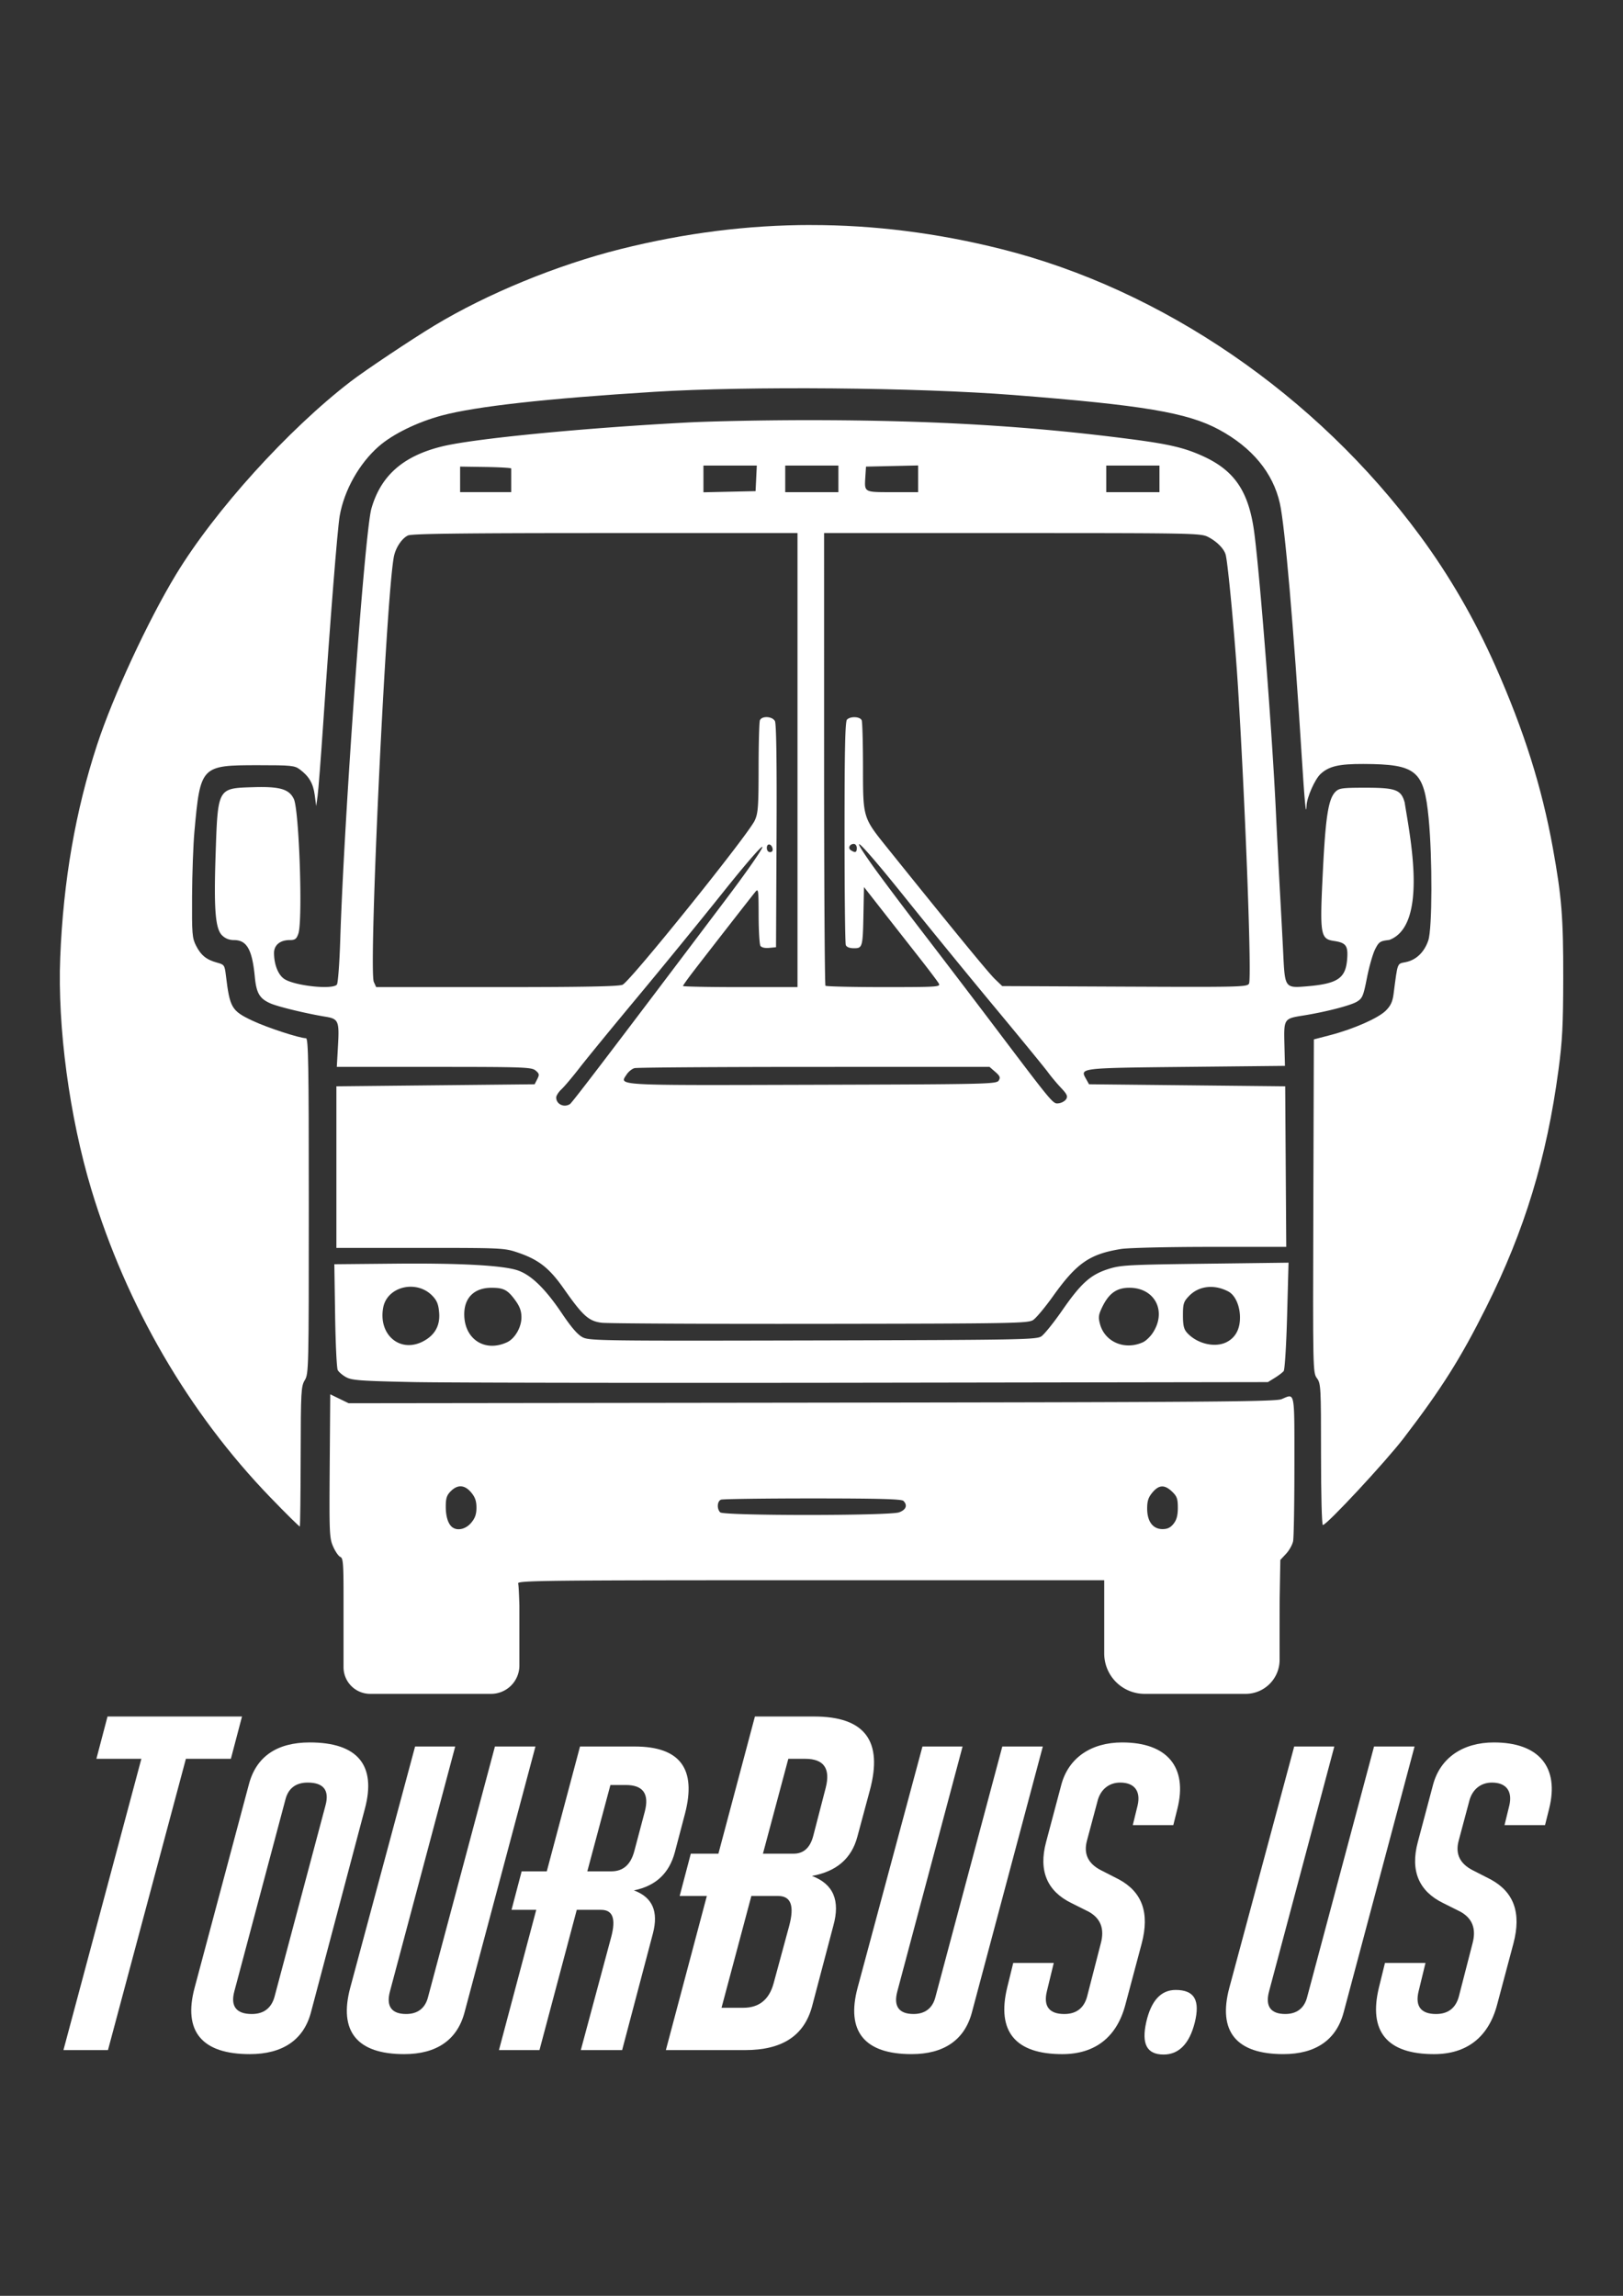
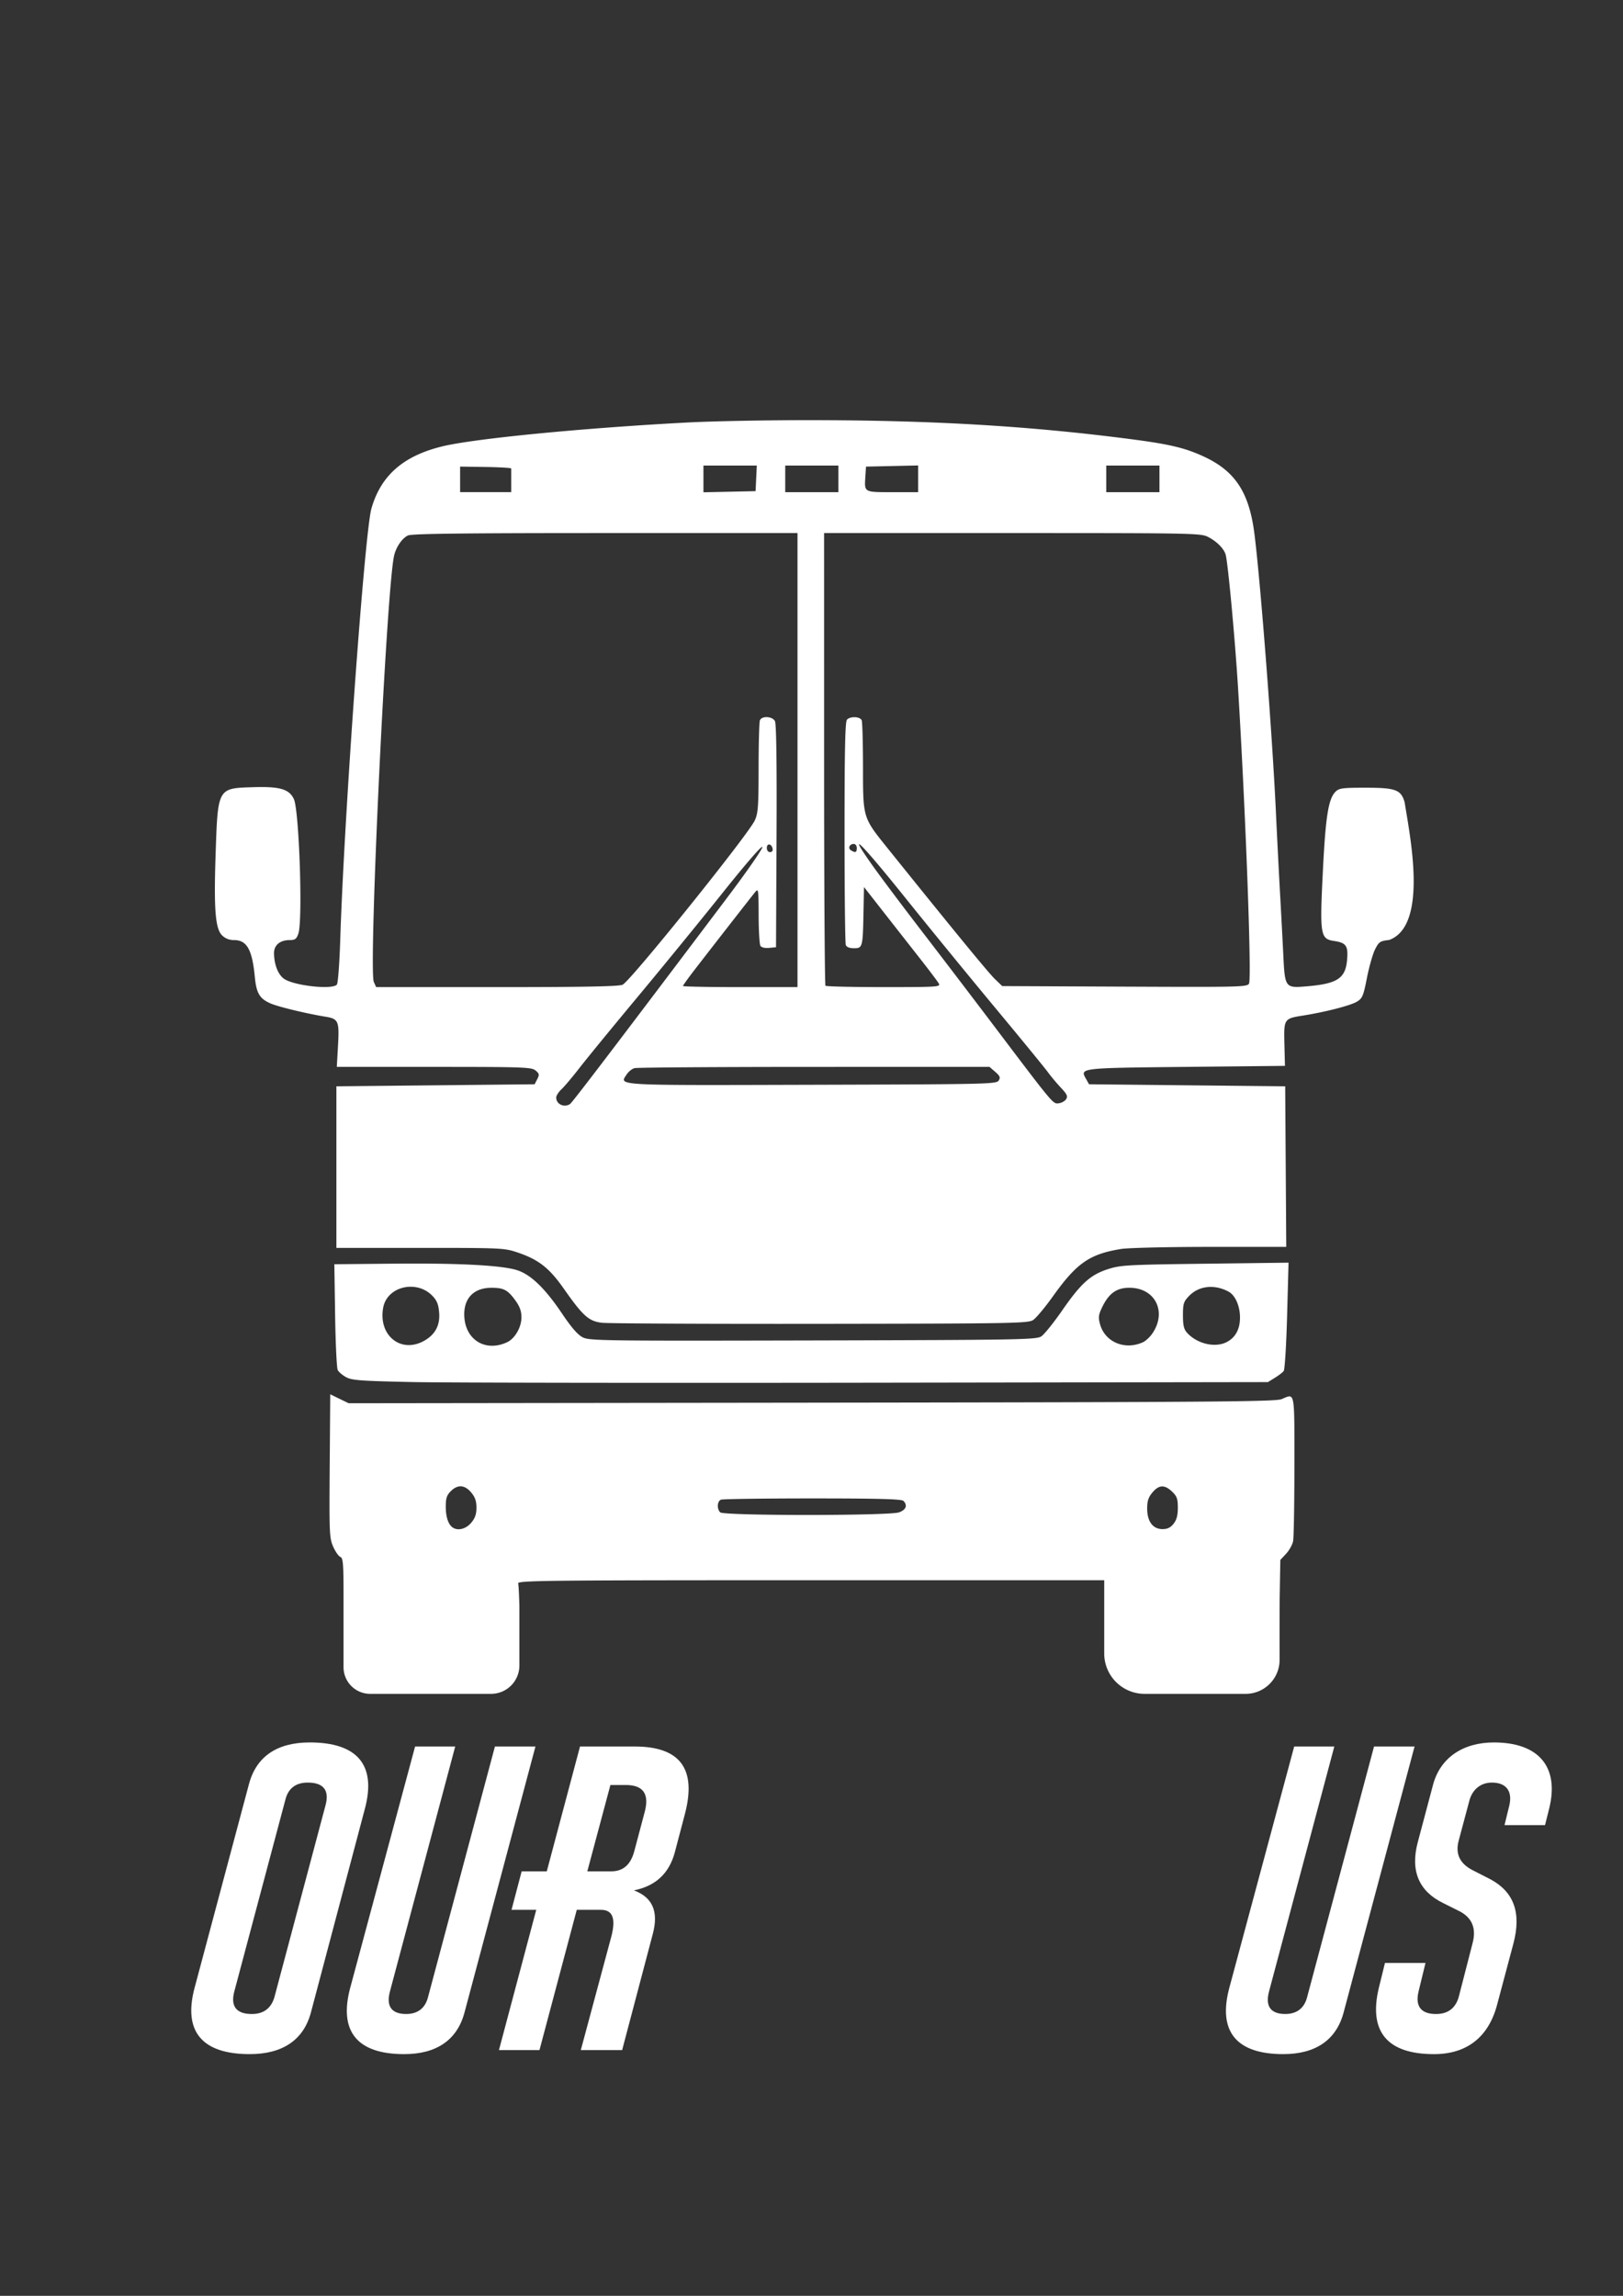
<svg xmlns="http://www.w3.org/2000/svg" xmlns:ns1="http://sodipodi.sourceforge.net/DTD/sodipodi-0.dtd" xmlns:ns2="http://www.inkscape.org/namespaces/inkscape" width="210mm" height="297mm" viewBox="0 0 210 297" version="1.1" id="svg1" xml:space="preserve" ns1:docname="tourbus-us-logo.svg" ns2:version="1.4.2 (ebf0e940d0, 2025-05-08)">
  <rect x="0" y="0" width="210" height="297" fill="#333333" stroke="none" />
  <ns1:namedview id="namedview1" pagecolor="#505050" bordercolor="#eeeeee" borderopacity="1" ns2:showpageshadow="0" ns2:pageopacity="0" ns2:pagecheckerboard="0" ns2:deskcolor="#505050" ns2:document-units="mm" ns2:zoom="0.70555556" ns2:cx="396.14173" ns2:cy="561.25984" ns2:window-width="1920" ns2:window-height="1052" ns2:window-x="0" ns2:window-y="0" ns2:window-maximized="1" ns2:current-layer="svg1" />
  <defs id="defs1" />
  <g id="g3">
    <path id="path77" style="display:inline;fill:#ffffff;fill-opacity:1" d="m 104.644,54.354 c -5.384,-0.003 -12.409,0.132 -15.61,0.299 -13.482,0.705 -27.652,2.082 -31.798,3.091 -5.059,1.231 -7.96,3.774 -9.18,8.051 -0.87,3.048 -3.53,39.851 -4.034,55.819 -0.094,2.983 -0.288,5.573 -0.432,5.755 -0.554,0.702 -5.577,0.151 -6.845,-0.751 -0.776,-0.552 -1.285,-1.871 -1.288,-3.334 -0.002,-1.017 0.785,-1.669 2.016,-1.669 0.706,0 0.888,-0.134 1.132,-0.833 0.585,-1.678 0.107,-15.961 -0.583,-17.414 -0.613,-1.291 -1.816,-1.64 -5.285,-1.532 -4.607,0.144 -4.551,0.043 -4.842,8.79 -0.233,7.004 -0.033,9.505 0.829,10.366 0.42,0.42 0.929,0.623 1.561,0.623 1.656,0 2.348,1.227 2.687,4.763 0.203,2.114 0.624,2.822 2.044,3.437 1.003,0.434 4.649,1.313 7.113,1.715 1.658,0.27 1.786,0.566 1.607,3.716 l -0.157,2.774 h 12.578 c 11.591,0 12.622,0.036 13.136,0.463 0.491,0.408 0.517,0.542 0.22,1.124 l -0.337,0.661 -12.825,0.132 -12.825,0.132 v 10.451 10.451 h 10.848 c 10.568,0 10.893,0.015 12.608,0.598 2.721,0.925 4.088,1.997 5.979,4.694 2.463,3.511 3.21,4.182 4.891,4.393 0.766,0.096 13.482,0.159 28.259,0.14 25.034,-0.032 26.915,-0.066 27.568,-0.495 0.386,-0.253 1.542,-1.638 2.57,-3.078 3.063,-4.291 4.734,-5.451 8.799,-6.11 0.916,-0.149 6.094,-0.271 11.522,-0.272 l 9.859,-0.002 -0.069,-10.385 -0.069,-10.385 -12.69,-0.132 -12.69,-0.132 -0.403,-0.718 c -0.783,-1.395 -0.85,-1.387 13.014,-1.531 l 12.737,-0.132 -0.07,-2.796 c -0.082,-3.285 -0.058,-3.321 2.39,-3.709 2.908,-0.461 6.17,-1.3 6.989,-1.798 0.715,-0.435 0.837,-0.725 1.302,-3.093 0.283,-1.437 0.756,-3.093 1.052,-3.679 0.495,-0.979 0.643,-1.077 1.832,-1.213 5.106,-1.895 2.648,-13.576 1.998,-17.779 -0.457,-1.653 -1.151,-1.916 -5.058,-1.916 -3.026,0 -3.432,0.055 -3.903,0.529 -0.913,0.919 -1.274,3.198 -1.625,10.258 -0.412,8.28 -0.332,8.773 1.453,9.04 1.558,0.234 1.831,0.624 1.684,2.4 -0.203,2.444 -1.244,3.133 -5.25,3.469 -2.768,0.232 -2.801,0.188 -3.007,-4.059 -0.09,-1.86 -0.281,-5.465 -0.424,-8.012 -0.143,-2.547 -0.383,-7.25 -0.532,-10.451 -0.469,-10.069 -2,-29.891 -2.782,-36.028 -0.686,-5.38 -2.496,-8.125 -6.604,-10.012 -2.403,-1.104 -4.398,-1.576 -9.402,-2.227 -13.158,-1.71 -25.679,-2.449 -41.663,-2.457 z m 14.155,5.861 v 1.728 1.728 h -3.316 c -3.729,0 -3.644,0.049 -3.513,-2.018 l 0.082,-1.289 3.373,-0.074 z M 91.018,60.23 h 3.453 3.452 l -0.079,1.654 -0.079,1.654 -3.373,0.074 -3.373,0.074 v -1.728 z m 10.583,0 h 3.44 3.44 v 1.72 1.72 h -3.44 -3.44 v -1.72 z m 41.54,0 h 3.44 3.44 v 1.72 1.72 h -3.44 -3.44 v -1.72 z m -83.608,0.132 3.307,0.05 c 1.819,0.027 3.307,0.116 3.307,0.198 -9e-6,0.082 0,0.804 0,1.604 v 1.455 h -3.307 -3.307 v -1.654 z m 18.798,8.599 H 103.189 V 98.33 127.699 H 95.78 c -4.075,0 -7.408,-0.065 -7.408,-0.144 0,-0.079 0.625,-0.956 1.389,-1.949 1.969,-2.558 7.387,-9.511 7.932,-10.179 0.438,-0.538 0.458,-0.414 0.467,3.011 0.005,1.965 0.11,3.73 0.232,3.922 0.134,0.211 0.58,0.316 1.12,0.265 l 0.898,-0.086 0.067,-14.37 c 0.044,-9.541 -0.026,-14.542 -0.208,-14.883 -0.34,-0.635 -1.714,-0.701 -1.947,-0.094 -0.088,0.23 -0.163,2.998 -0.166,6.152 -0.005,5.01 -0.067,5.867 -0.495,6.791 -0.866,1.874 -16.089,20.793 -17.103,21.255 -0.492,0.224 -4.956,0.309 -16.281,0.309 H 48.673 l -0.303,-0.665 c -0.697,-1.529 1.585,-49.896 2.596,-55.03 0.227,-1.155 1.044,-2.377 1.825,-2.733 0.505,-0.23 7.101,-0.31 25.538,-0.31 z m 28.298,0 h 24.353 c 23.417,0 24.39,0.019 25.334,0.503 1.117,0.573 2.039,1.498 2.267,2.275 0.298,1.017 1.217,10.902 1.612,17.33 0.975,15.898 1.776,37.466 1.417,38.172 -0.225,0.442 -1.14,0.465 -16.086,0.397 l -15.848,-0.072 -0.962,-0.926 c -0.829,-0.799 -5.293,-6.241 -13.837,-16.869 -3.255,-4.049 -3.209,-3.898 -3.216,-10.56 -0.003,-3.08 -0.078,-5.789 -0.166,-6.019 -0.19,-0.494 -1.443,-0.561 -1.903,-0.101 -0.239,0.239 -0.318,3.829 -0.318,14.53 0,7.817 0.072,14.401 0.161,14.631 0.103,0.267 0.483,0.419 1.053,0.419 1.115,0 1.15,-0.131 1.235,-4.555 l 0.065,-3.365 2.514,3.212 c 1.382,1.766 3.503,4.471 4.712,6.01 1.209,1.539 2.315,3.007 2.457,3.262 0.243,0.436 -0.17,0.463 -7.115,0.463 -4.055,0 -7.453,-0.079 -7.55,-0.176 -0.097,-0.097 -0.177,-13.313 -0.177,-29.369 z m 3.852,40.217 c 0.21,0 0.381,0.238 0.381,0.529 0,0.574 -0.195,0.649 -0.761,0.29 -0.427,-0.27 -0.172,-0.82 0.38,-0.82 z m 0.684,0.035 c 0.202,-0.045 2.286,2.343 5.821,6.747 3.138,3.91 8.432,10.387 11.764,14.394 3.332,4.007 6.403,7.758 6.825,8.334 0.422,0.577 1.194,1.498 1.714,2.048 0.769,0.812 0.893,1.085 0.661,1.455 -0.157,0.251 -0.59,0.493 -0.961,0.537 -0.756,0.091 -0.592,0.288 -8.571,-10.268 -2.475,-3.274 -6.56,-8.632 -9.077,-11.906 -2.518,-3.274 -5.404,-7.118 -6.415,-8.542 -1.326,-1.869 -1.882,-2.773 -1.761,-2.8 z m -11.651,0.034 c 0.011,2.8e-4 0.021,0.001 0.032,0.003 0.171,0.025 0.357,0.214 0.422,0.546 0.051,0.261 -0.084,0.441 -0.331,0.441 -0.245,0 -0.417,-0.226 -0.417,-0.551 0,-0.302 0.136,-0.443 0.294,-0.439 z m -0.869,0.321 c 0.047,0.225 -2.002,3.176 -4.553,6.558 -14.966,19.838 -20.06,26.524 -20.347,26.706 -0.773,0.491 -1.777,0.01 -1.777,-0.853 0,-0.237 0.31,-0.718 0.689,-1.071 0.379,-0.353 1.44,-1.613 2.359,-2.799 0.918,-1.187 4.332,-5.354 7.586,-9.26 3.254,-3.907 8.175,-9.935 10.937,-13.396 2.939,-3.684 5.056,-6.124 5.107,-5.884 z m 29.385,28.449 0.743,0.645 c 0.612,0.532 0.691,0.73 0.449,1.124 v 5.2e-4 c -0.279,0.456 -1.45,0.482 -24.11,0.547 -25.959,0.074 -24.986,0.128 -24.021,-1.345 0.235,-0.358 0.689,-0.722 1.01,-0.808 0.321,-0.086 10.786,-0.158 23.256,-0.16 z m 38.694,25.33 -10.8,0.136 c -10.016,0.126 -10.925,0.177 -12.53,0.69 -2.296,0.735 -3.52,1.834 -5.959,5.354 -1.106,1.596 -2.324,3.107 -2.705,3.357 -0.644,0.422 -2.784,0.46 -29.545,0.523 -27.079,0.064 -28.908,0.04 -29.778,-0.397 -0.649,-0.326 -1.459,-1.257 -2.707,-3.111 -2.131,-3.166 -3.948,-4.939 -5.68,-5.543 -1.886,-0.658 -7.452,-0.963 -16.087,-0.88 l -7.673,0.073 0.1,6.615 c 0.055,3.638 0.207,6.822 0.338,7.075 0.131,0.253 0.622,0.67 1.091,0.926 0.737,0.403 1.906,0.488 8.657,0.628 4.293,0.09 30.936,0.127 59.207,0.084 l 51.402,-0.079 0.89,-0.55 c 0.489,-0.302 1.007,-0.697 1.15,-0.877 0.143,-0.181 0.343,-3.4 0.444,-7.176 z m -113.549,3.114 c 0.996,0.009 2.011,0.381 2.776,1.18 0.59,0.616 0.784,1.103 0.871,2.187 0.133,1.657 -0.551,2.888 -2.048,3.683 -2.985,1.586 -5.853,-0.822 -5.19,-4.358 0.321,-1.711 1.931,-2.706 3.591,-2.692 z m 103.351,0.025 c 0.792,-0.024 1.626,0.174 2.427,0.602 0.869,0.465 1.485,1.845 1.489,3.34 0.005,1.515 -0.58,2.601 -1.717,3.189 -1.505,0.778 -3.834,0.231 -5.134,-1.205 -0.412,-0.455 -0.529,-0.956 -0.529,-2.259 0,-1.494 0.084,-1.762 0.781,-2.49 0.636,-0.664 1.457,-1.053 2.346,-1.153 0.111,-0.013 0.223,-0.021 0.336,-0.024 z m -10.389,0.107 c 3.312,0.002 4.876,3.078 2.99,5.88 -0.321,0.476 -0.876,1 -1.235,1.164 -2.348,1.075 -4.936,-0.018 -5.564,-2.35 -0.235,-0.872 -0.191,-1.204 0.288,-2.194 0.865,-1.786 1.873,-2.502 3.521,-2.501 z m -82.553,0.002 c 1.59,-0.002 2.11,0.273 3.1,1.639 0.574,0.793 0.785,1.383 0.785,2.196 0,1.278 -0.848,2.742 -1.862,3.212 -2.896,1.343 -5.564,-0.424 -5.537,-3.667 0.018,-2.123 1.321,-3.377 3.514,-3.38 z m -20.854,13.782 -0.069,9.268 c -0.065,8.718 -0.039,9.337 0.45,10.441 0.285,0.645 0.703,1.245 0.929,1.331 0.35,0.134 0.41,0.867 0.41,4.974 v 9.289 a 3.447,3.447 0 0 0 3.447,3.447 h 15.64 a 3.667,3.667 0 0 0 3.667,-3.667 v -7.703 c 0,0 -0.072,-2.68 -0.16,-2.91 -0.146,-0.38 3.297,-0.419 37.835,-0.419 h 37.996 v 2.91 6.567 a 5.222,5.222 0 0 0 5.222,5.222 h 13.074 c 2.436,0 4.399,-1.975 4.397,-4.411 -0.004,-3.342 -9.7e-4,-7.454 0.011,-8.161 l 0.083,-4.753 0.743,-0.795 c 0.408,-0.437 0.818,-1.171 0.91,-1.631 0.092,-0.46 0.167,-4.869 0.167,-9.799 0,-9.85 0.104,-9.311 -1.652,-8.577 -0.797,0.333 -9.085,0.395 -60.82,0.459 l -59.898,0.073 -1.191,-0.578 z m 16.934,11.906 c 0.443,0.028 0.879,0.291 1.299,0.789 0.507,0.603 0.685,1.113 0.685,1.964 0,0.851 -0.178,1.362 -0.685,1.964 -0.673,0.8 -1.706,1.064 -2.384,0.611 -0.57,-0.381 -0.9,-1.37 -0.9,-2.702 0,-1.083 0.129,-1.482 0.65,-2.002 0.444,-0.444 0.893,-0.652 1.336,-0.625 z m 90.676,0.014 c 0.409,-0.017 0.833,0.208 1.318,0.672 0.626,0.6 0.742,0.925 0.742,2.081 0,0.985 -0.154,1.566 -0.548,2.067 -0.398,0.506 -0.792,0.697 -1.436,0.697 -1.248,0 -1.984,-0.988 -1.984,-2.661 0,-0.977 0.157,-1.453 0.685,-2.081 0.421,-0.501 0.815,-0.759 1.224,-0.775 z m -45.199,1.549 c 8.541,0 11.515,0.081 11.752,0.318 0.566,0.566 0.344,1.154 -0.561,1.481 -1.253,0.453 -22.692,0.454 -23.145,5.1e-4 -0.454,-0.454 -0.392,-1.449 0.101,-1.639 0.23,-0.088 5.564,-0.161 11.854,-0.161 z" />
-     <path d="m 104.927,29.106 c -2.042,7.5e-4 -4.084,0.066 -6.128,0.196 -2.044,0.13 -4.09,0.325 -6.14,0.584 -2.05,0.26 -4.104,0.584 -6.162,0.973 -2.059,0.389 -4.123,0.843 -6.194,1.361 -2.051,0.513 -4.154,1.13 -6.263,1.832 -2.109,0.701 -4.222,1.487 -6.293,2.337 -2.07,0.85 -4.098,1.764 -6.034,2.724 -1.936,0.959 -3.781,1.964 -5.488,2.993 -1.483,0.894 -3.715,2.337 -5.815,3.739 -2.1,1.402 -4.068,2.762 -5.021,3.494 -1.013,0.777 -2.047,1.621 -3.092,2.519 -1.045,0.898 -2.101,1.851 -3.155,2.845 -1.054,0.994 -2.107,2.029 -3.148,3.093 -1.041,1.064 -2.069,2.158 -3.073,3.267 -1.004,1.109 -1.985,2.235 -2.929,3.364 -0.944,1.129 -1.853,2.262 -2.715,3.385 -0.862,1.123 -1.677,2.237 -2.433,3.329 -0.756,1.092 -1.454,2.162 -2.082,3.198 -0.908,1.497 -1.87,3.228 -2.835,5.08 -0.965,1.852 -1.933,3.826 -2.853,5.809 -0.919,1.983 -1.789,3.976 -2.558,5.867 -0.769,1.891 -1.438,3.68 -1.954,5.255 -0.701,2.139 -1.324,4.308 -1.871,6.512 -0.547,2.205 -1.018,4.445 -1.414,6.729 -0.396,2.284 -0.718,4.611 -0.965,6.987 -0.247,2.376 -0.421,4.802 -0.521,7.284 -0.046,1.125 -0.061,2.292 -0.048,3.49 0.013,1.198 0.055,2.428 0.125,3.68 0.07,1.252 0.167,2.526 0.29,3.813 0.124,1.287 0.274,2.586 0.449,3.888 0.175,1.302 0.374,2.608 0.598,3.906 0.223,1.299 0.471,2.591 0.741,3.867 0.27,1.276 0.562,2.536 0.875,3.77 0.313,1.234 0.647,2.443 1.001,3.616 0.567,1.878 1.189,3.737 1.863,5.575 0.675,1.838 1.402,3.653 2.181,5.444 0.779,1.791 1.609,3.556 2.487,5.293 0.879,1.737 1.806,3.445 2.78,5.121 0.974,1.676 1.996,3.321 3.062,4.929 1.066,1.609 2.178,3.182 3.333,4.717 1.155,1.535 2.352,3.03 3.591,4.484 1.239,1.454 2.518,2.865 3.837,4.231 2.06,2.134 3.787,3.839 3.837,3.789 0.05,-0.05 0.099,-4.139 0.11,-9.088 0.009,-4.218 0.022,-6.481 0.093,-7.789 0.036,-0.654 0.086,-1.069 0.158,-1.37 0.072,-0.301 0.164,-0.489 0.285,-0.688 0.125,-0.206 0.22,-0.402 0.292,-0.91 0.072,-0.508 0.12,-1.327 0.153,-2.778 0.066,-2.902 0.07,-8.33 0.07,-18.851 0,-9.163 -0.014,-14.586 -0.067,-17.717 -0.026,-1.566 -0.063,-2.559 -0.112,-3.161 -0.049,-0.602 -0.111,-0.812 -0.188,-0.812 -0.208,0 -0.63,-0.087 -1.175,-0.232 -0.545,-0.144 -1.213,-0.346 -1.912,-0.575 -1.399,-0.458 -2.925,-1.026 -3.851,-1.465 -0.673,-0.319 -1.191,-0.583 -1.599,-0.864 -0.204,-0.141 -0.38,-0.286 -0.533,-0.444 -0.153,-0.159 -0.284,-0.331 -0.398,-0.526 -0.228,-0.39 -0.388,-0.872 -0.522,-1.518 -0.135,-0.647 -0.244,-1.458 -0.371,-2.508 -0.04,-0.331 -0.073,-0.583 -0.115,-0.78 -0.042,-0.197 -0.092,-0.338 -0.166,-0.445 -0.074,-0.108 -0.173,-0.182 -0.31,-0.244 -0.137,-0.063 -0.314,-0.114 -0.545,-0.177 -0.343,-0.093 -0.645,-0.198 -0.915,-0.323 -0.27,-0.125 -0.507,-0.27 -0.721,-0.442 -0.214,-0.172 -0.406,-0.372 -0.583,-0.606 -0.177,-0.234 -0.341,-0.503 -0.499,-0.813 -0.127,-0.249 -0.225,-0.467 -0.3,-0.731 -0.075,-0.264 -0.127,-0.573 -0.162,-1.005 -0.07,-0.863 -0.074,-2.213 -0.06,-4.663 0.016,-2.924 0.153,-6.686 0.304,-8.359 0.193,-2.131 0.341,-3.734 0.572,-4.94 0.115,-0.603 0.251,-1.107 0.422,-1.527 0.172,-0.421 0.379,-0.758 0.639,-1.029 0.259,-0.271 0.571,-0.475 0.949,-0.629 0.379,-0.154 0.824,-0.258 1.353,-0.328 0.529,-0.07 1.142,-0.106 1.853,-0.125 0.711,-0.019 1.521,-0.02 2.445,-0.02 2.156,-3.1e-4 3.339,0.01 4.067,0.084 0.364,0.037 0.615,0.089 0.817,0.164 0.202,0.075 0.354,0.172 0.523,0.298 0.298,0.223 0.556,0.447 0.777,0.682 0.221,0.235 0.406,0.481 0.56,0.746 0.154,0.265 0.277,0.549 0.374,0.862 0.097,0.313 0.168,0.653 0.219,1.031 l 0.19,1.425 0.181,-1.323 c 0.1,-0.728 0.423,-4.895 0.718,-9.26 0.458,-6.782 0.921,-13.114 1.306,-17.958 0.385,-4.844 0.691,-8.198 0.837,-9.024 0.146,-0.829 0.377,-1.667 0.681,-2.491 0.304,-0.824 0.68,-1.636 1.117,-2.412 0.437,-0.777 0.935,-1.518 1.482,-2.205 0.546,-0.686 1.141,-1.316 1.773,-1.869 0.453,-0.397 0.992,-0.791 1.594,-1.174 0.602,-0.382 1.268,-0.752 1.976,-1.098 0.708,-0.346 1.457,-0.67 2.227,-0.959 0.77,-0.289 1.56,-0.545 2.349,-0.757 1.103,-0.295 2.499,-0.58 4.19,-0.855 1.692,-0.275 3.68,-0.539 5.968,-0.794 2.288,-0.255 4.877,-0.5 7.769,-0.736 2.892,-0.236 6.087,-0.462 9.59,-0.68 3.037,-0.189 6.681,-0.318 10.633,-0.391 3.952,-0.073 8.211,-0.089 12.479,-0.052 4.268,0.038 8.545,0.129 12.532,0.272 3.987,0.143 7.683,0.337 10.791,0.58 4.198,0.328 7.705,0.635 10.667,0.944 2.962,0.309 5.379,0.62 7.399,0.96 1.01,0.17 1.92,0.346 2.75,0.533 0.829,0.186 1.578,0.383 2.264,0.592 0.686,0.209 1.309,0.432 1.888,0.67 0.579,0.239 1.114,0.493 1.623,0.767 0.538,0.29 1.052,0.595 1.54,0.914 0.488,0.319 0.951,0.653 1.388,1.001 0.437,0.348 0.848,0.71 1.233,1.085 0.385,0.375 0.744,0.763 1.075,1.165 0.332,0.401 0.637,0.815 0.915,1.242 0.278,0.426 0.528,0.865 0.751,1.315 0.223,0.45 0.419,0.913 0.586,1.386 0.167,0.473 0.306,0.958 0.417,1.453 0.163,0.729 0.356,2.093 0.569,3.988 0.214,1.895 0.449,4.32 0.696,7.172 0.493,5.703 1.034,13.111 1.551,21.384 0.188,3.014 0.333,5.044 0.437,6.125 0.052,0.541 0.095,0.843 0.127,0.914 0.033,0.071 0.056,-0.091 0.07,-0.481 0.01,-0.267 0.081,-0.614 0.195,-0.994 0.114,-0.38 0.27,-0.795 0.447,-1.197 0.177,-0.402 0.377,-0.793 0.578,-1.126 0.201,-0.333 0.404,-0.608 0.588,-0.78 0.269,-0.251 0.553,-0.459 0.877,-0.629 0.324,-0.17 0.687,-0.303 1.116,-0.403 0.429,-0.1 0.923,-0.169 1.508,-0.211 0.585,-0.043 1.26,-0.06 2.052,-0.057 0.858,0.003 1.624,0.019 2.309,0.056 0.685,0.037 1.288,0.095 1.821,0.183 0.533,0.088 0.996,0.207 1.398,0.365 0.403,0.158 0.746,0.355 1.04,0.6 0.294,0.245 0.54,0.538 0.747,0.889 0.207,0.351 0.376,0.758 0.517,1.232 0.141,0.474 0.256,1.014 0.353,1.629 0.097,0.615 0.178,1.305 0.253,2.079 0.124,1.284 0.215,2.819 0.274,4.422 0.059,1.603 0.086,3.276 0.081,4.835 -0.005,1.559 -0.041,3.005 -0.108,4.156 -0.067,1.151 -0.166,2.006 -0.295,2.385 -0.129,0.379 -0.291,0.727 -0.483,1.039 -0.191,0.312 -0.411,0.588 -0.658,0.826 -0.246,0.238 -0.519,0.437 -0.814,0.594 -0.295,0.157 -0.613,0.272 -0.949,0.342 -0.29,0.06 -0.5,0.085 -0.66,0.156 -0.16,0.07 -0.271,0.185 -0.363,0.424 -0.092,0.239 -0.165,0.603 -0.249,1.172 -0.085,0.568 -0.18,1.341 -0.319,2.397 -0.064,0.49 -0.159,0.869 -0.317,1.203 -0.157,0.334 -0.377,0.622 -0.691,0.933 -0.245,0.242 -0.628,0.512 -1.113,0.793 -0.485,0.281 -1.071,0.573 -1.721,0.858 -0.649,0.286 -1.362,0.566 -2.1,0.823 -0.738,0.258 -1.501,0.493 -2.252,0.688 l -2.117,0.552 -0.068,21.556 c -0.033,10.608 -0.048,16 0.011,18.828 0.029,1.414 0.077,2.187 0.15,2.651 0.037,0.232 0.08,0.386 0.13,0.505 0.05,0.119 0.107,0.202 0.173,0.29 0.127,0.171 0.224,0.328 0.297,0.602 0.073,0.274 0.124,0.666 0.159,1.309 0.069,1.287 0.075,3.579 0.075,7.946 0,2.641 0.026,4.926 0.068,6.551 0.043,1.624 0.102,2.588 0.172,2.588 0.125,0 0.696,-0.513 1.519,-1.33 0.822,-0.817 1.896,-1.938 3.027,-3.153 1.131,-1.216 2.319,-2.527 3.369,-3.723 1.05,-1.197 1.963,-2.279 2.545,-3.038 1.225,-1.601 2.299,-3.047 3.271,-4.418 0.972,-1.371 1.844,-2.668 2.666,-3.971 0.822,-1.303 1.593,-2.613 2.366,-4.01 0.773,-1.397 1.547,-2.882 2.374,-4.535 0.621,-1.242 1.209,-2.475 1.765,-3.704 0.556,-1.229 1.081,-2.455 1.576,-3.681 0.495,-1.227 0.96,-2.454 1.397,-3.689 0.437,-1.234 0.844,-2.475 1.226,-3.727 0.381,-1.252 0.736,-2.515 1.065,-3.795 0.329,-1.28 0.633,-2.576 0.913,-3.893 0.28,-1.317 0.536,-2.657 0.769,-4.022 0.234,-1.365 0.445,-2.757 0.636,-4.181 0.251,-1.871 0.402,-3.307 0.492,-5.045 0.09,-1.738 0.119,-3.779 0.124,-6.861 0.003,-1.952 -0.007,-3.583 -0.043,-5.03 -0.036,-1.447 -0.097,-2.711 -0.194,-3.928 -0.097,-1.217 -0.231,-2.387 -0.411,-3.649 -0.181,-1.261 -0.408,-2.614 -0.694,-4.194 -0.356,-1.968 -0.768,-3.903 -1.242,-5.827 -0.475,-1.924 -1.012,-3.838 -1.621,-5.765 -0.608,-1.927 -1.287,-3.868 -2.044,-5.846 -0.757,-1.978 -1.592,-3.994 -2.512,-6.07 -0.676,-1.525 -1.385,-3.019 -2.128,-4.482 -0.743,-1.463 -1.52,-2.896 -2.332,-4.3 -0.812,-1.404 -1.659,-2.78 -2.542,-4.129 -0.883,-1.35 -1.803,-2.673 -2.76,-3.971 -0.841,-1.141 -1.706,-2.264 -2.596,-3.367 -0.89,-1.104 -1.804,-2.188 -2.74,-3.253 -0.936,-1.065 -1.896,-2.11 -2.876,-3.134 -0.98,-1.024 -1.982,-2.028 -3.003,-3.01 -1.021,-0.982 -2.063,-1.942 -3.122,-2.879 -1.06,-0.937 -2.138,-1.852 -3.233,-2.743 -1.095,-0.891 -2.208,-1.758 -3.336,-2.601 -1.128,-0.843 -2.273,-1.662 -3.431,-2.455 -1.159,-0.793 -2.332,-1.561 -3.518,-2.302 -1.186,-0.741 -2.385,-1.456 -3.596,-2.143 -1.211,-0.687 -2.434,-1.348 -3.667,-1.98 -1.233,-0.632 -2.477,-1.236 -3.729,-1.81 -1.252,-0.575 -2.514,-1.12 -3.783,-1.635 -1.269,-0.515 -2.546,-1 -3.829,-1.454 -1.283,-0.454 -2.573,-0.878 -3.867,-1.269 -1.294,-0.391 -2.594,-0.75 -3.896,-1.076 -2.065,-0.517 -4.124,-0.97 -6.178,-1.358 -2.054,-0.388 -4.104,-0.71 -6.151,-0.968 -2.047,-0.258 -4.09,-0.452 -6.133,-0.581 -2.043,-0.129 -4.084,-0.193 -6.126,-0.192 z" style="display:inline;fill:#ffffff;fill-opacity:1;stroke:none;stroke-opacity:1" id="path78" />
    <g id="g2">
-       <path style="font-size:57.617px;font-family:'Air America';-inkscape-font-specification:'Air America';stroke-width:4.801;fill:#ffffff;fill-opacity:1" d="M 31.314,222.055 H 13.913 l -1.44,5.474 h 5.819 L 8.209,265.21 H 13.971 L 24.054,227.529 h 5.819 z" id="path6" />
      <path style="font-size:52.434px;font-family:'Air America';-inkscape-font-specification:'Air America';stroke-width:4.801;fill:#ffffff;fill-opacity:1" d="m 40.075,225.413 c -4.247,0 -6.921,1.835 -7.865,5.401 l -7.026,26.322 c -1.521,5.663 0.944,8.599 7.131,8.599 4.247,0 6.974,-1.835 7.918,-5.401 l 6.974,-26.322 c 1.521,-5.663 -0.944,-8.599 -7.131,-8.599 z m -4.562,32.929 c -0.419,1.468 -1.416,2.202 -2.936,2.202 -1.993,0 -2.779,-0.996 -2.255,-2.936 l 6.607,-24.801 c 0.367,-1.468 1.363,-2.202 2.884,-2.202 2.045,0 2.831,0.996 2.307,2.936 z m 23.386,-32.404 h -5.191 l -8.389,31.198 c -1.521,5.663 0.891,8.599 6.974,8.599 4.195,0 6.869,-1.835 7.813,-5.401 l 9.176,-34.397 h -5.243 l -8.652,32.404 c -0.367,1.468 -1.363,2.202 -2.831,2.202 -1.888,0 -2.622,-0.996 -2.097,-2.936 z m 23.228,0 h -7.079 l -4.3,16.15 h -3.251 l -1.311,4.981 h 3.198 l -4.824,18.142 h 5.243 l 4.824,-18.142 h 3.146 c 1.521,0 1.94,1.154 1.311,3.513 l -3.933,14.629 h 5.348 l 3.985,-15.101 c 0.734,-2.831 -0.052,-4.667 -2.464,-5.558 2.831,-0.577 4.562,-2.202 5.296,-4.929 l 1.311,-4.981 c 1.521,-5.82 -0.629,-8.704 -6.502,-8.704 z m 1.311,8.389 -1.363,5.139 c -0.472,1.783 -1.468,2.622 -2.989,2.622 h -3.094 l 2.989,-11.168 h 1.993 c 2.255,0 3.041,1.154 2.464,3.408 z" id="path7" />
-       <path style="font-size:57.617px;font-family:'Air America';-inkscape-font-specification:'Air America';stroke-width:4.801;fill:#ffffff;fill-opacity:1" d="m 105.343,222.055 h -7.663 l -4.725,17.746 h -3.572 l -1.44,5.474 h 3.515 l -5.301,19.936 h 10.256 c 4.782,0 7.605,-1.844 8.643,-5.589 l 2.766,-10.486 c 0.922,-3.284 0,-5.416 -2.766,-6.453 3.169,-0.576 5.128,-2.247 5.877,-5.07 l 1.613,-5.992 c 1.729,-6.396 -0.634,-9.564 -7.202,-9.564 z m 1.498,9.219 -1.613,6.223 c -0.403,1.556 -1.268,2.305 -2.535,2.305 h -3.976 l 3.284,-12.272 h 2.189 c 2.42,0 3.284,1.268 2.65,3.745 z m -4.725,17.861 -2.017,7.433 c -0.576,2.132 -1.901,3.169 -3.918,3.169 h -2.823 l 3.86,-14.462 h 3.457 c 1.671,0 2.132,1.268 1.44,3.86 z" id="path8" />
-       <path style="font-size:52.434px;font-family:'Air America';-inkscape-font-specification:'Air America';stroke-width:4.801;fill:#ffffff;fill-opacity:1" d="m 124.548,225.937 h -5.191 l -8.389,31.198 c -1.521,5.663 0.891,8.599 6.974,8.599 4.195,0 6.869,-1.835 7.813,-5.401 l 9.176,-34.397 h -5.243 l -8.652,32.404 c -0.367,1.468 -1.363,2.202 -2.831,2.202 -1.888,0 -2.622,-0.996 -2.097,-2.936 z m 20.659,-0.524 c -4.037,0 -6.921,1.992 -7.865,5.401 l -1.992,7.498 c -0.996,3.723 0.157,6.345 3.251,7.865 l 2.307,1.154 c 1.468,0.839 2.045,2.15 1.521,4.09 l -1.783,6.921 c -0.419,1.468 -1.416,2.202 -2.936,2.202 -1.94,0 -2.727,-0.996 -2.255,-2.936 l 0.891,-3.67 h -5.243 l -0.787,3.199 c -1.363,5.663 1.049,8.599 7.131,8.599 4.247,0 7.079,-2.202 8.18,-6.449 l 2.097,-7.865 c 1.049,-3.985 0.052,-6.659 -2.936,-8.285 l -2.36,-1.206 c -1.625,-0.839 -2.255,-2.097 -1.783,-3.828 l 1.416,-5.296 c 0.419,-1.363 1.468,-2.202 2.884,-2.202 1.835,0 2.674,1.101 2.255,2.936 l -0.629,2.569 h 5.243 l 0.524,-2.097 c 1.363,-5.401 -1.311,-8.599 -7.131,-8.599 z" id="path9" />
-       <path style="font-size:57.617px;font-family:'Air America';-inkscape-font-specification:'Air America';stroke-width:4.801;fill:#ffffff;fill-opacity:1" d="m 154.595,261.638 c 0.691,-2.823 0,-4.206 -2.478,-4.206 -1.901,0 -3.169,1.383 -3.803,4.148 -0.634,2.823 0.058,4.206 2.247,4.206 1.959,0 3.342,-1.383 4.033,-4.148 z" id="path10" />
      <path style="font-size:52.434px;font-family:'Air America';-inkscape-font-specification:'Air America';stroke-width:4.801;fill:#ffffff;fill-opacity:1" d="m 172.647,225.937 h -5.191 l -8.389,31.198 c -1.521,5.663 0.891,8.599 6.974,8.599 4.195,0 6.869,-1.835 7.813,-5.401 l 9.176,-34.397 h -5.243 l -8.652,32.404 c -0.367,1.468 -1.363,2.202 -2.831,2.202 -1.888,0 -2.622,-0.996 -2.097,-2.936 z m 20.659,-0.524 c -4.037,0 -6.921,1.992 -7.865,5.401 l -1.993,7.498 c -0.996,3.723 0.157,6.345 3.251,7.865 l 2.307,1.154 c 1.468,0.839 2.045,2.15 1.521,4.09 l -1.783,6.921 c -0.419,1.468 -1.416,2.202 -2.936,2.202 -1.94,0 -2.727,-0.996 -2.255,-2.936 l 0.891,-3.67 h -5.243 l -0.787,3.199 c -1.363,5.663 1.049,8.599 7.131,8.599 4.247,0 7.079,-2.202 8.18,-6.449 l 2.097,-7.865 c 1.049,-3.985 0.052,-6.659 -2.936,-8.285 l -2.36,-1.206 c -1.625,-0.839 -2.255,-2.097 -1.783,-3.828 l 1.416,-5.296 c 0.419,-1.363 1.468,-2.202 2.884,-2.202 1.835,0 2.674,1.101 2.255,2.936 l -0.629,2.569 h 5.243 l 0.524,-2.097 c 1.363,-5.401 -1.311,-8.599 -7.131,-8.599 z" id="path11" />
    </g>
  </g>
</svg>